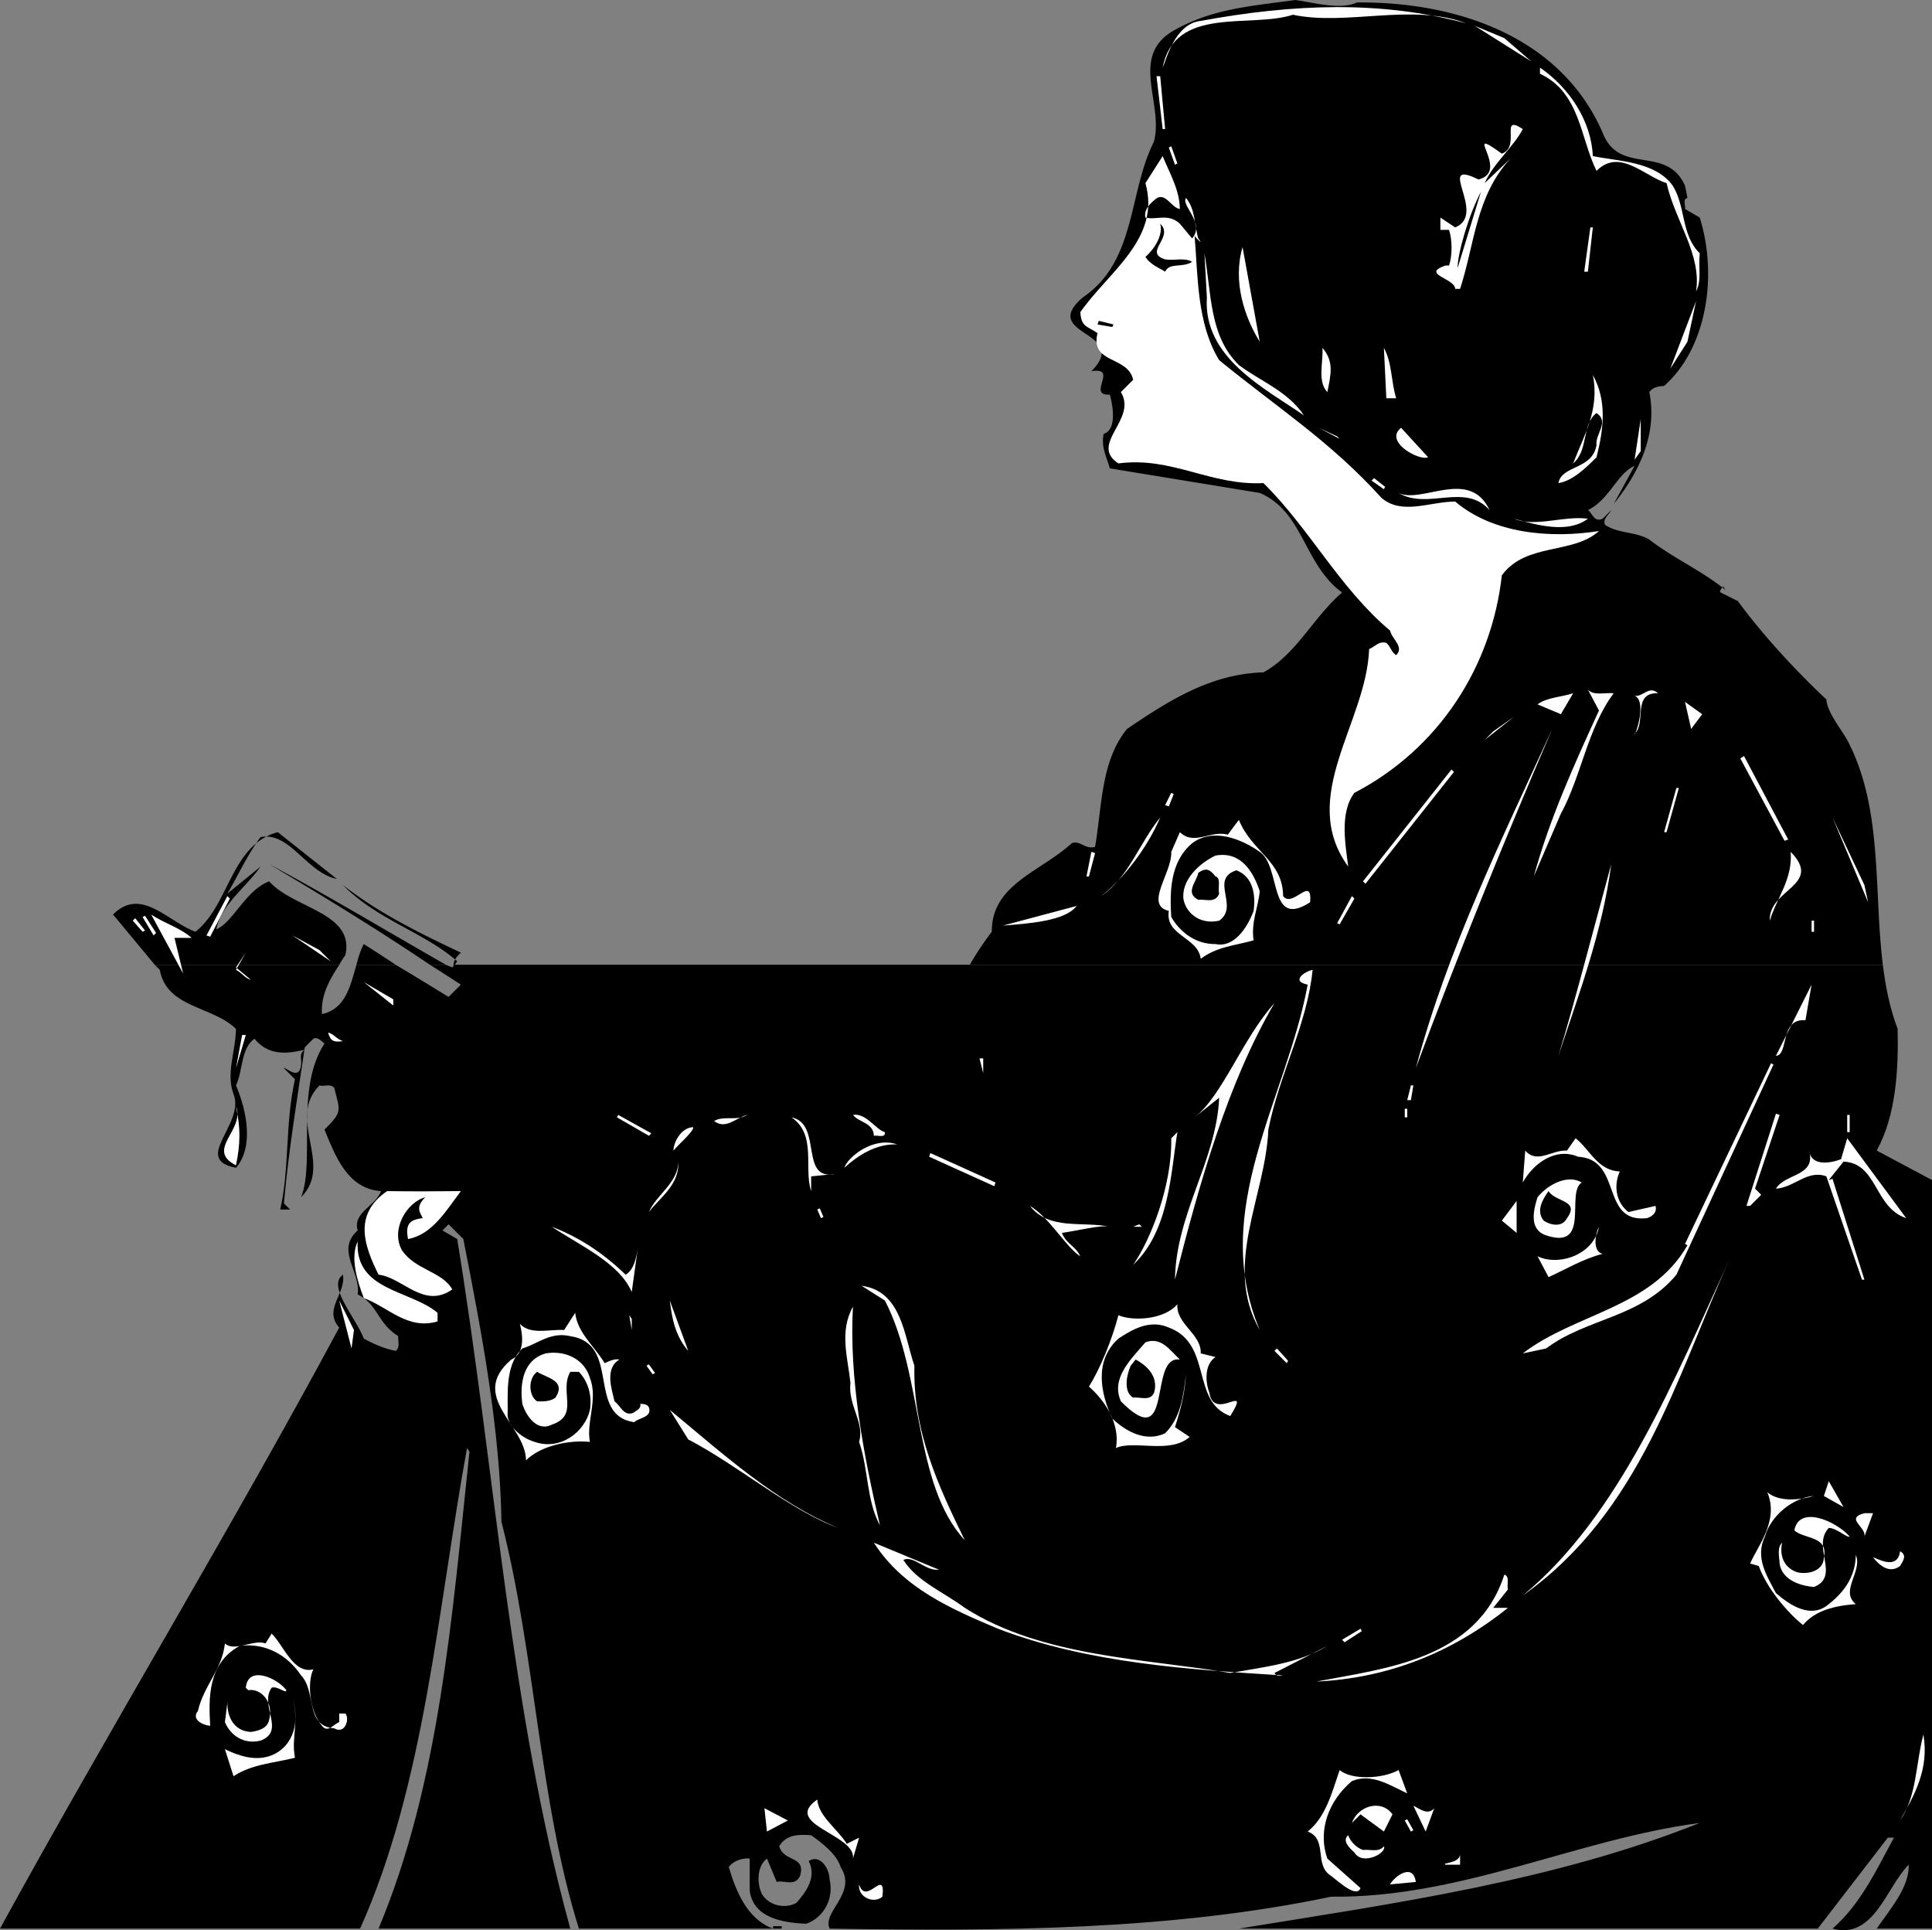
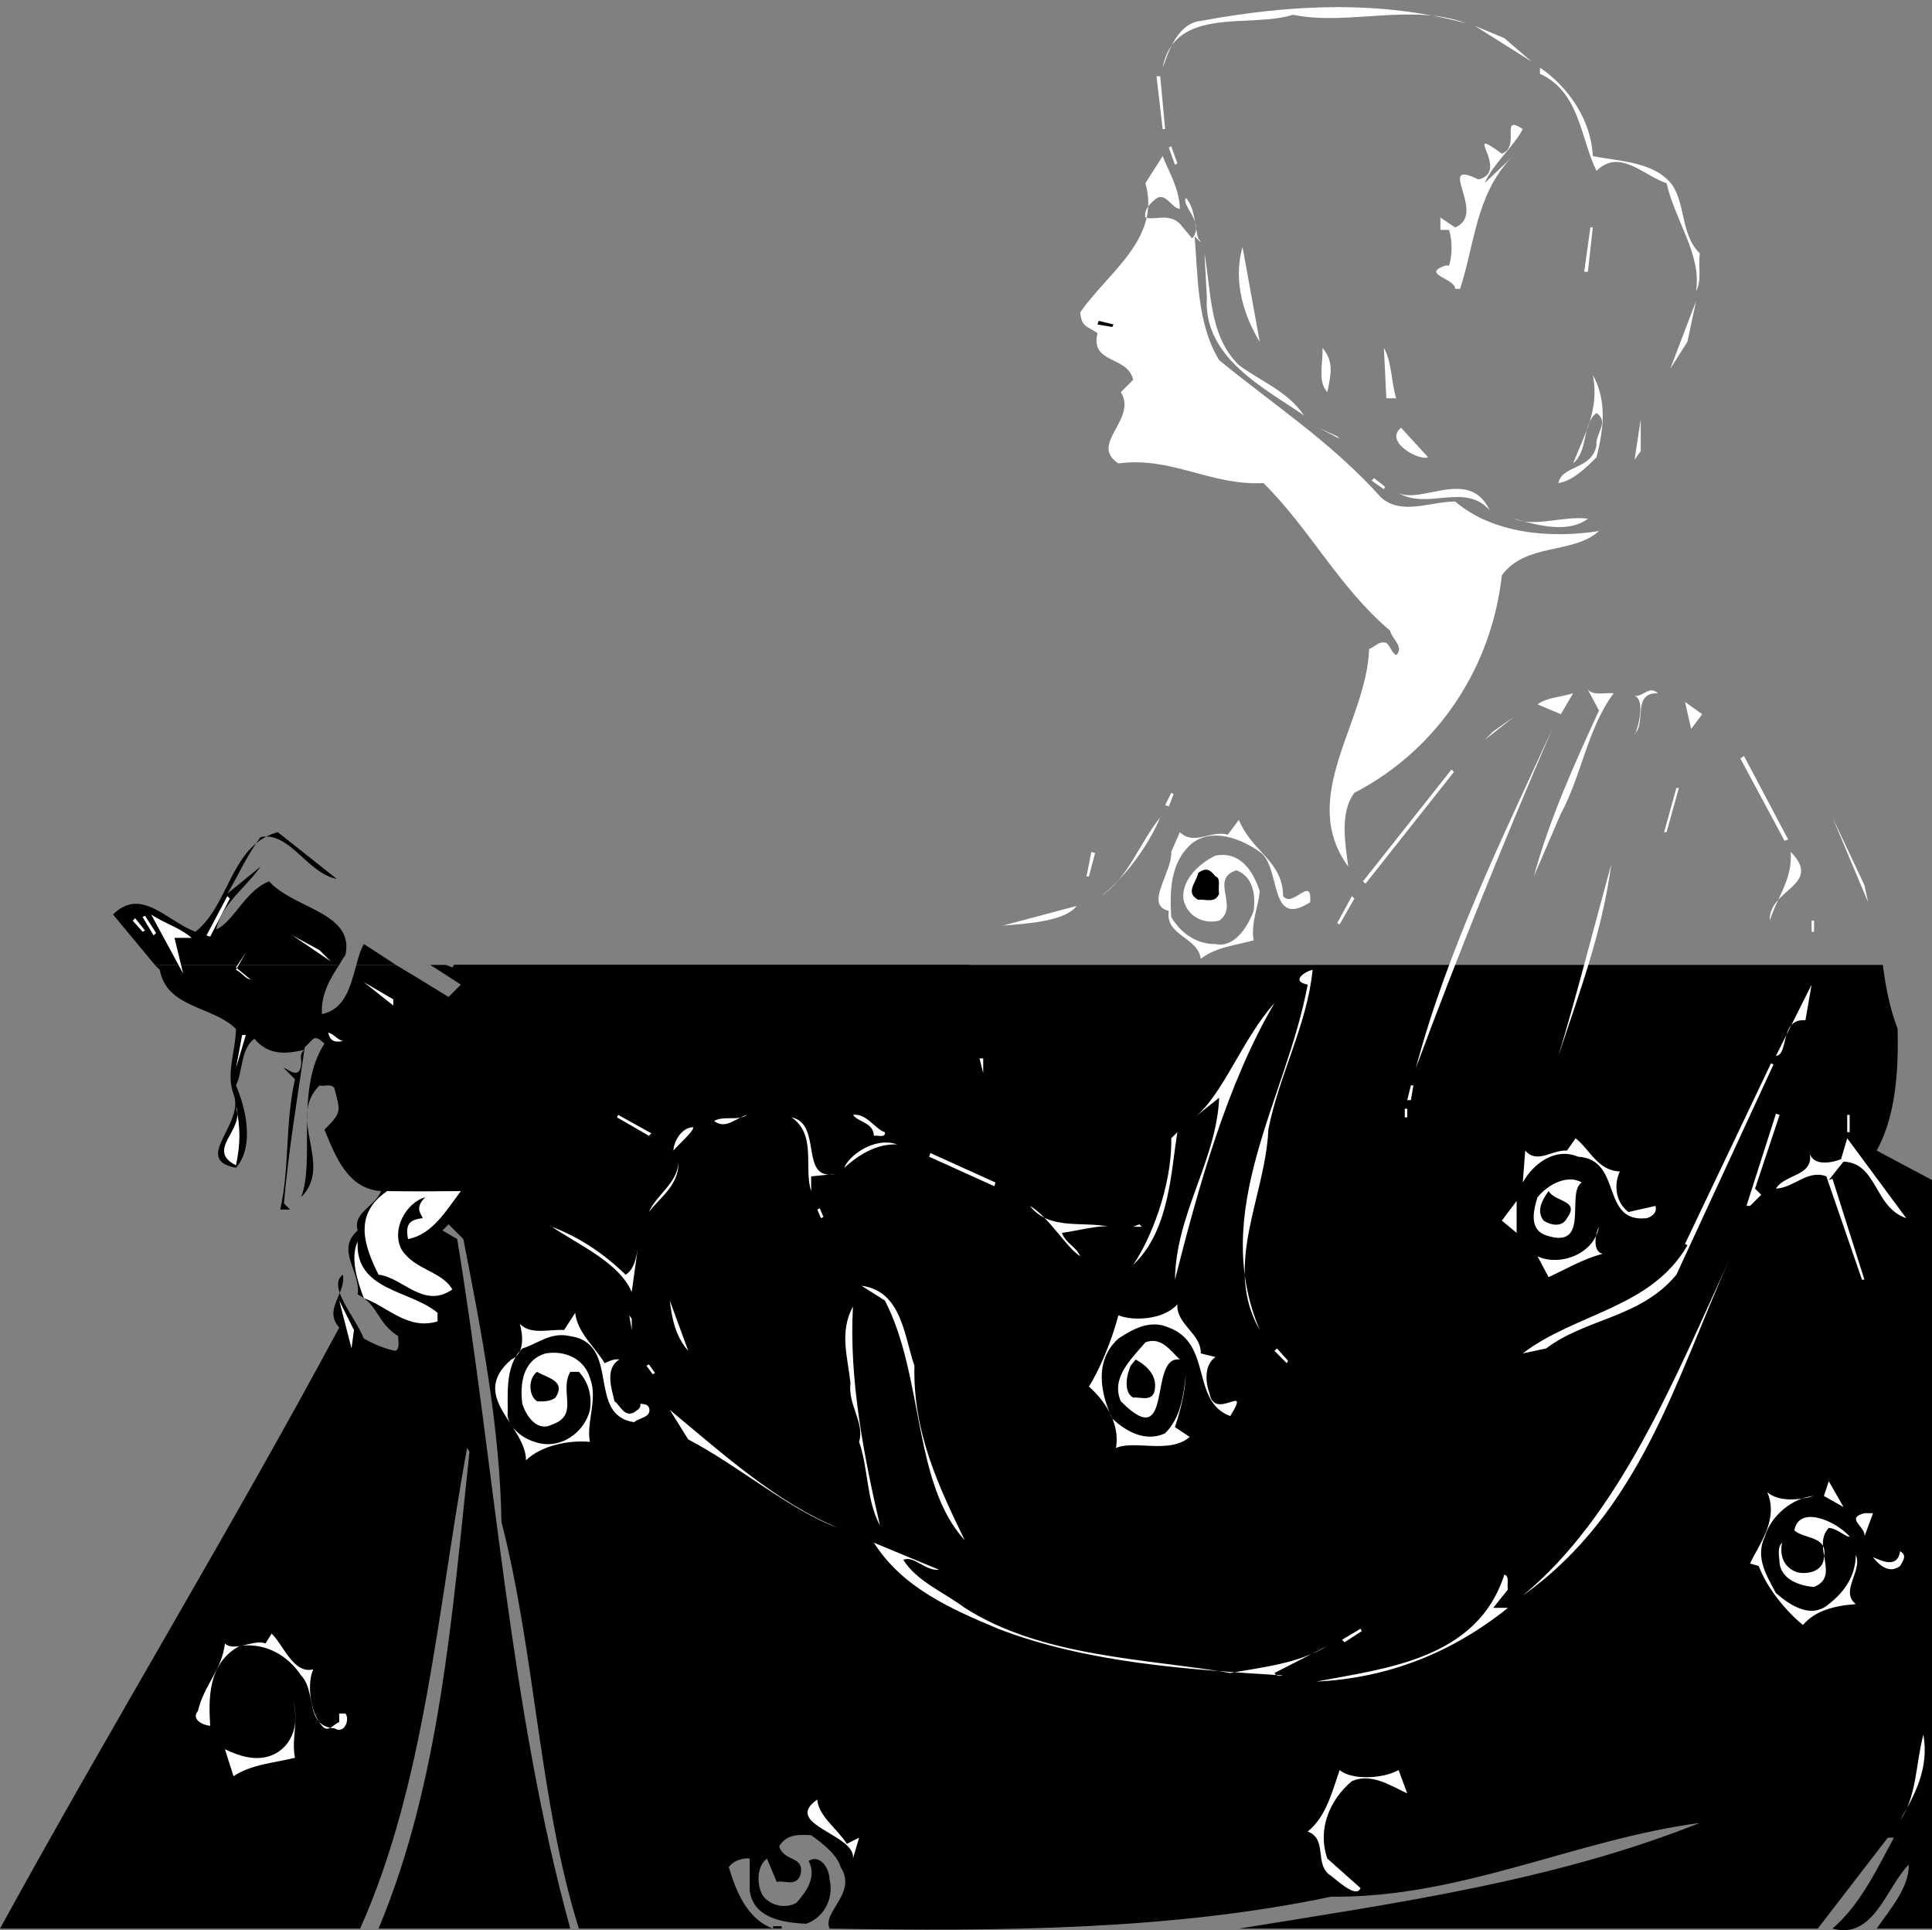
<svg xmlns="http://www.w3.org/2000/svg" width="157.199" height="157.027">
  <rect width="100%" height="100%" fill="#808080" stroke="none" />
  <path d="M153.2 78.5c.218 1.777.57 3.535 1.202 5.2.075 3.323-.125 7.027-1.703 9.902L157.2 96v60.898h-4.5c1.078-1.574 2.676-3.375 2.602-5.199-1.824 1.824-2.824 6.125-6.2 5.2 2.274-1.973 3.575-4.774 5-7.399h-.5l-5.699 7.398h-47.101c12.773-2.074 25.676-3.875 37.5-8.597-10.024 1.324-19.426 6.125-30 6-12.926 2.722-26.824 2.824-40.801 2.597-.625-1.375 2.277-2.875.902-5-.328-1.074-1.527-1.972-2.402-2.597-1.023-.074-2.023-.074-2.598.898.375 1.324 2.172.727 1.7 2.403-.426.921-1.325.324-1.903.5l-.797-1.903c-.828.625-.828 2.028-.402 2.903.574.921 1.875 1.222 2.8.699.774-.875 1.677-2.074 1-3.403.876-.574 1.677.528 1.7 1.5.375 1.625-.523 3.125-1.898 3.602-1.926-.074-4.325-.477-4.602-2.7v-2.6c-.426-.075-1.324.124-1.7.698.575 1.926 1.477 4.227 3.602 5v-.199h.7v.2h-16.5c-3.227-10.274-3.528-22.274-6.301-33.098-.125-7.676-1.625-15.477-3.102-23L36.5 99.6l-.5.5 1.2.7c3.077 18.722 4.277 38.222 9.202 56.097H30.801c4.976-11.875 5.976-25.375 7.398-38.796L38 117.8c-2.426 13.324-3.426 27.324-8.7 39.097H0C8.977 140.523 18.777 124.426 27.602 108c-1.325-1.477.574-2.773.3-4.3-1.328.925 1.075 3.527 1.7 5.198.773.426 1.675.829 2.597 1 .375-.273.176-.773.203-1.199-1.726-1.074-1.625-2.574-3.3-3.398.273-1.875-1.825-3.574 0-5.2-.426-1.476 1.472-1.976 1.898-3.203-2.723-.171-3.723-2.875-4.598-5 1.473-1.472 1.274-1.472.797-3.398-.324-.375-.824-.074-1.199-.2-2.723 2.723 1.176 6.427-1.5 9.098 1.176-2.972-.523-8.773 1.902-12.5-.226-.171-.527-.574-.902-.398l-.7.7c-.624 4.226-1.323 8.425-1.698 12.698l.5.5H22.8c.773-3.375.375-6.875 1.199-10.597l-.898-.903c.074-.171 1.273 1.125 1.398-.296.074-.375-.223-.875.3-1.204-1.425.329-2.925.528-4.1-.898-1.126.824-.923 2.625-1.5 3.8.874 2.024 1.476 5.024 0 6.7-3.626-.676.777-3.574-.2-6-.625-1.676.176-3.477.2-5.3-1.923-1.876-5.626-1.677-6.2-4.802l-.398-.398h15c-.829 1.23-1.508 2.523-1.403 4 1.926-.426 2.301-2.281 2.801-4h3.2c.023-.023 4.3 2.602 4.3 2.602l1-1c-.844-.54-1.664-1.09-2.5-1.602h1.3c.188.063.333.145.5.2l.2-.2h116.2" />
  <path d="M36.902 78.5c-.093 1.063 1.774 1.781.297 3.102-.523 1.921 1.778 1.921 2.703 2.898-1.328-.977-3.828-1.074-4.8.7-3.028 1.124-8.926-2.575-9.102 2.6l2.402 1.2-.8-.2c-.125 1.126.773 2.325 1.5 3.302l-1.2-1.403c-.726 1.125.375 1.926.7 2.903-.625.421-.625-2.875-1.903-1.5 1.676 7.625 10.778 3.222 16.102 5.097l3.3-6.3c-2.624-.876-3.726-3.774-5.5-5.7 1.774 1.528 3.075 4.324 5.301 5.301.575-.875 1.774-.875 2.598-.3 4.277-1.973 9.176-2.376 13.7-3.802 2.476.028 3.874 2.829 6 3.801-.524-1.574 1.476-2.472 2.6-3.597 3.075-1.375 4.876 2.625 8 1.199-1.624-.176-2.925-.977-2.698-2.903.73-2.168 1.671-4.41 2.8-6.398h-42m-24.3 0-3.403-4.102c2.278-2.273 4.375.528 6.703 1.403 2.774-2.176 2.875-7.074 6.7-8.102l4.8 3.801c-2.425-.477-3.828-3.875-6.203-3.398-1.125 1.523-1.824 3.125-2.699 4.597l2.7-2.199c-1.223 1.727-3.223 3.125-3.598 5.102 1.375-.579 2.375-3.176 4.3-3.903 1.973 2.227 6.973 2.528 6.2 6a6.51 6.51 0 0 0-.5.801h-15M29 78.5c.152-.605.324-1.176.602-1.7 0 0 2.62 1.677 2.597 1.7H29" />
-   <path d="M35 78.5c-4.293-2.898-8.676-5.574-13.098-8.2 4.246 2.259 9.559 5.434 14.399 8.2H35m2 0 .2-.3c-2.723-2.376-6.524-3.376-9.298-6.2 2.973 2.324 6.274 3.926 9.598 5.5-.422.383-.582.695-.598 1H37m41.902 0a24.537 24.537 0 0 1 1.797-2.7c-.023-3.874 3.977-4.874 6.5-7.198.676-.278 1.078.523 1.903.296.574-3.375.472-6.972 2.597-9.597 3.375-2.278 6.778-4.477 11.102-4.602 2.676-1.472 3.976-4.375 6.398-6.5-3.125-2.273-3.125-6.574-6.699-8.097l-12.2-2c-.226-.875-.726-1.676-.5-2.801 1.177-.375.677-2.574.5-3.2-1.925.126.774-2.277-1.5-1.902 3.274-3.273-4.323-2.875-.698-6 4.375-2.972 3.675-8.472 5.8-12.699.774-3.074-1.925-6.773 1.399-8.898C98.477.727 101.574.523 105.402 0c1.575.227 3.672.824 5 .2 8.375-.075 16.672 2.925 20 10.6 1.375 3.524 5.172.927 6.7 4.302l.199 1c-.426.125-.125.625-.2.898l1.2.7c1.476 4.726.574 10.624-2.899 13.698-.527.028-.925.125-1.203.5.676 3.426-.824 6.528-2.898 9.102L133 37.898c-1.426.625-2.023 2.727-3.8 3.602.374.227.476 1.023 1.202.7l.7-.7c-.227.426-.727.727-.5 1.2 1.074.726 2.472.527 3.597 1.198 1.977 1.528 4.278 2.528 6.203 4.102l-.203-.3c-.125.226-.324.323-.199.5l1.402.698c2.075 2.829 4.774 5.727 7.2 8 .074 1.028 1.074 2.227 1.699 3.301 2.918 5.528 2.14 12.11 2.898 18.301H78.902" />
  <path fill="#fff" d="M119.3 1.898c-4.425-1.671-9.726.227-14.1-.699-3.423 1.125-9.626-.773-10.598 4.301.273-.574.972-3.574 3.097-3.8 7.477-1.376 14.578-1.677 21.602.198M124.602 5 120 2.102l2.402 1zm5 7.7c2.074.425 5.074.425 6.5 2.402 1.074 1.722.675 4.023 2.199 5.5-.125 1.125.176 2.222-.301 3.097.477-2.972-1.723-5.773-2.398-8.8-1.825-.575-3.825-2.876-5.7-1-1.328-2.672-1.328-6.376-4.601-7.899v-.5c2.375 1.625 4.176 4.324 4.3 7.2M94.102 6.2h.3l.399 4.3h-.2l-.5-4.3m29.801 4.3c-.726 1.426-2.425 2.824-3.101 4.398l2.101-2c-2.828 3.028-2.925 7.028-4.101 10.602h-.399c-.027-.875-2.828-1.176-.8-1.898h.3c.274-.778.274-2.079 0-2.903h-.703v-1l1.203.801c2.672-1.074-1.726-5.676 1.899-3.898 2.676-.676-1.524-4.579 1.898-2.102 1.578-.574-.222-3.273 1.703-2m-28.8 1.5.199-.102.5 1.403-.2.097-.5-1.398M96 17c-.723-.074-1.223-1.574-2.098-.7-.527.427-.828.927-.703 1.4.875.226 1.875-.376 2.801.5l1 1.198c1.074-1.273-.926-2.671-.5-3.296.777.921.676 2.222 1 3.296.477.625-.125.028-.3-.199.277 3.227.175 7.125 2 10.102 4.675 3.824 9.077 6.625 13.202 11.199 1.672 1.426 3.875.324 6 .3 3.075 2.626 7.774 3.024 11.7 2.4-2.125 1.925-5.926.925-7.903 3.6-.824 7.427-5.125 14.126-12 17.7-1.222 1.625-.722 4.227-.5 6-4.125-5.676 1.477-11.676 1.703-17.7.473-.175.774-.675 1.399-.5.375.325.375.723.8 1 .676-.675-.324-1.277-.5-2-4.124-3.476-6.527-8.277-10.3-12-4.324.223-7.426-2.175-11.801-1.6-2.426-1.575 1.574-3.575.2-5.802l1-1c-.423-1.972-3.524-1.273-2.9-3.796-.823-.579-1.323-.477-1.398-1.704 2.274-3.273 6.575-5.972 5.297-10.5l1.403-2.199C95.176 14.125 95.977 15.426 96 17" />
-   <path d="M118.602 21.8c-.028-1.073.875-4.277 1.898-6.198l-1.898 6.199M94.8 21.102c.774.125 1.575-.176 2.2.199-.824.523-1.824.023-2.2.8-.425-.277-1.226-.578-1.6-1.203.675-.574 1.476-1.773 1.202-2.699 1.172 1.125-1.425 2.324.399 2.903" />
  <path fill="#fff" d="M129.402 18.5h.2l-.403 3.602h-.297l.5-3.602M102.5 27.8c-1.223-1.976-2.223-4.874-1.398-7.698L102.5 27.8m-1.7 1.9c1.774 1.323 3.977 2.124 5.302 4.1-3.125-2.175-8.227-4.675-7.903-9.6L98 20.601c.574 3.222.375 6.722 2.8 9.097m35.102.302L138 24.5l-.7 3.3zm0 0" />
  <path d="m89.3 26.398.102-.296 1.2.296-.102.204-1.2-.204" />
  <path fill="#fff" d="M108 31.898c-.824-.875-.324-2.375-.398-3.597.972 1.125.675 2.222.398 3.597m5.602.5h-.801l-.2-4.097c.676 1.222.575 2.722 1 4.097m16.301 4.802c-.828.823-1.925 1.925-3.101 2.1.273-1.476 2.773-1.073 3.101-3.1-.125-.876 1.075-1.876 0-2.598-1.226.921-.625 3.023-1.902 4.097.875-2.273 2.176-4.375 1.602-7.199 1.175 2.125.875 4.426.3 6.7m3.098.198.5-3.296v2.597zM109 35.7l-1.7-.9 1.5.7zm7.2 1.5c-.723.323-3.626-1.274-2.2-2.4l2.2 2.4m-4.598 1.902.199-.204.898.704-.097.199-1-.7M121.2 41.5c-2.024-2.273-5.024.023-7.4-1.398 1.876.921 5.774-2.079 7.4 1.398m8 .7c-1.626 1.226-4.126.527-6 0 1.675.726 4.077-.274 6 0m2.1 14.198c-2.124 2.829-2.624 6.727-4.3 9.801l-2.2 5.102c1.274-4.676 3.274-9.074 5.302-13.5l-.903-1.7c.477.524 1.375.223 2.102.297m3.601 0c-2.125-.074-.925 2.426-1.902 3.301-.023.426 1.074-2.676 0-3.097.676.125 1.176-.875 1.902-.204M127 58.102l-1.898-.801c.773-.574 1.875-.574 2.898-.903l-1 1.704m10.602 1.198-.5-2.198 1.398 1zm-16.802.9 2.4-1.9-1.7 1.2Zm-5.6 26.698c2.577-9.671 6.976-18.574 11.1-27.597-3.925 9.125-7.624 18.222-11.1 27.597M141.602 61.7l.3-.2 3.598 6.8-.3.098-3.598-6.699m-23.5.903.199.199-7.2 9.097-.199-.199 7.2-9.097m18.3 1.5h.2l-1 3.597h-.2l1-3.597M95.3 64.5l.2.102-.398 1-.301-.102.5-1m-5.699 8.398c2.273-1.574 3.074-4.273 4.8-6.398-1.027 2.426-2.925 4.926-4.8 6.398m62.398.5-2.898-6.898 2.597 5.5Zm-47.598-.5c.774 1.028 2.375-1.773 2.2.5-3.426 2.227-2.325-2.875-4.102-4.097-1.523-1.074-3.824-1.977-5.5-.7-1.824 1.524-1.824 4.024-1.7 6 .774 1.325 2.075 2.223 3.602 2.2 1.473.324 2.575-1.278 3.098-2.7.176-1.277-.023-2.777-1.398-3.3-2.227.722.273 2.926-1.403 4.097-1.422.329-2.625-.472-2.898-1.699-.227-1.574 1.273-2.972 2.601-3.597 2.075-.375 3.075 1.324 3.598 2.898-.125 1.324-.723 2.523-.5 4-1.523.426-3.023.523-4.3 1.5-.223-1.773-2.923-1.875-2.598-3.898-2.028-.477.273-3.079.199-4.801L96 67.699c1.176 1.125 2.477-.176 3.902.2l.899-1.2c1.074 2.625 3.574 3.324 3.601 6.2M88.8 69.3l.302.098-.5 1.903h-.2l.399-2M144 74.898c.574-1.875 1.875-3.375 1.7-5.597 2.675 2.722-1.825 3.023-1.7 5.597m-17.2 11c1.274-4.171 2.876-10.375 4.302-15.597-.727 5.523-2.625 10.523-4.301 15.597" />
  <path d="M99.2 72.7c-.325.823-1.126.425-1.7.5-1.125-.575-.125-1.473 0-2.2.574-.375.875-.375 1.402.3.473.126.172.927.297 1.4" />
  <path fill="#fff" d="m18.5 72.898.2.204-1.598 3.097-.301-.097 1.699-3.204m91.5 0 .2.204-1.2 2.097-.2-.097 1.2-2.204M81.602 75.3l6-1.6c-.926 1.226-3.825 1.425-6 1.6m-66 1h-1.403l.703 2.9-2.601-4.802c1.074.727 2.273 1.028 3.3 1.903m-3.999-1.699.199-.102.898 1.398-.199.204-.898-1.5m-.802.296.2-.199.8 1-.198.102-.801-.903m136.601 0h.2v.903h-.2v-.903M26.902 78.2l-3.101-2.098L26 77.3Zm-6.5 1.5c-.425-.075-.726-.575-1.203-.802L20 77.5l-.8 1.2 1.202 1m86.398-.802c-.425 4.426-2.726 8.528-3.6 13-.223 5.426-3.723 11.028-.7 16.301-4.125-9.773 2.176-18.773 3.902-28.097-1.425-.278-.226-1.079.399-1.204M32 81.8l-2.398-1.902L32 81.301ZM146.902 83c-2.125-.176-1.328 2.824-2.402 2.898l2.902-5.796-.5 2.898m-51.3 21.102c.074-5.375 3.375-9.676 3.597-14.801l-2 1.597c2.278-1.773 3.875-6.375 6.5-9.296-3.824 6.523-6.125 14.722-8.097 22.5M27.902 84.7c-.828.124-1.027-.075-1.203-.7.477.125.676.523 1.203.7M19.2 86.898l.5-2.699h.3ZM80 87.3l-.3-1.198h.3Zm56.402 16.4c-2.925 3.527-7.328 3.527-10.601 6l-1.899.402c4.274-3.278 10.473-3.676 13.399-8.801l-.2-.102 7-14.699.2.102-7.899 17.097M114.8 88.3h.2l-.2 1.2h-.3l.3-1.2m-95.6 6.5c-2.524-1.277.777-2.874 0-4.8.374 1.727.374 3.023 0 4.8m95.1-4.6h.2v.698h-.2V90.2m-53.5.5c-.925.226-1.726 1.226-2.698.5.773-.473 1.875.027 2.699-.5M72 92.102c.074.523-.625.222-.898.296-.028-1.074-1.227-1.074-1.7-1.699 1.075-.176 1.875 1.227 2.598 1.403m71.3 5.098-.898.902h-.3l2.398-7.5.3.097-2 6 .5.5m7-6.499h.2v1.402h-.2v-1.403m-100.1.199.1-.199 2.7 1.5-.2.2-2.6-1.5M68 95.5l-2 .2v1.198c-.625-1.875.477-4.574-1.598-6 2.575.528.575 5.227 3.598 4.602m-13.2-1.898c-.023-.579.575-1.875 1.602-1.903.075.324-1.226 1.426-1.601 1.903m37.399 9.296c1.374-1.972 3.175-6.375 3.1-10.296l.5-.5c-.523 3.125-.624 8.023-3.6 10.796" />
  <path fill="#fff" d="M131.8 95.3c-.523 1.126-.323 2.524.7 3.302l2.2-.5c.175.625-.423.921-.7 1-3.824.421-1.926-4.778-5.598-5-1.828-.778-3.625.523-4.5 2.097l.2-2.597c.972 1.125 2.175-.079 3.398 0l.7-1c1.175.921 1.777 2.625 3.6 2.699m23.302 3.801c-2.625-.875-2.325-4.477-5.102-4.602l-1.2 1.5.302-.102 2.597 8.204h-.199l-2.898-8.403c-1.528-.574-2.625.926-4.102 1 .777-1.273 3.277-.972 2.7-3.097.175 1.324 1.777 1.023 2.6.699l.5-1.7 4.802 6.5M73 93.102c-1.723-.079-3.223.921-4.3 1.898.277-.875 2.374-2.574 4.3-1.898m2.602 1 .097-.301L81 96.199l-.098.301-5.3-2.398m-22.802 4.5c.575-1.375 2.376-2.375 2.4-4.102.077 1.926-1.524 2.926-2.4 4.102" />
  <path fill="#fff" d="M128.7 96.2c-1.325.823.777 5.527-2.9 4.3-1.425-.477-1.023-2.074-.698-3.102.875-1.074 2.472-1.875 3.597-1.199m-91.199.699c-1.223 1.625-2.324 3.528-4.3 3.903-.223-1.176.077-1.574 1.202-1.7-.226-.476-.625-.874.2-1.703-1.528.426-2.825 2.625-1.903 4.301 1.078 1.625 3.278 1.727 4.102 3.2-2.324 1.624-4.024-.973-6-1.2-1.125-2.273-2.125-4.875.699-6.8 1.977.027 3.676.027 6 0" />
  <path d="M127.5 99.102c-.426.824-1.426.523-1.898.199-.625-.778-.125-1.676.398-2.403.574.926 2.574.727 1.5 2.204" />
  <path fill="#fff" d="m122.2 99.3 1.202-1.6v2.6zm-31.9.5c-.726-.175-2.624.325-3.898.5.375.927 1.075 1.024 1.5 1.9-1.125-.677-2.527-3.177-4.101-4.098 1.574 2.023 4.273 1.222 6.5 1.699M66.5 98.398l.2-.097.3.699-.2.102-.3-.704M92.2 99.8l.5-.198.202.199zm-41.298 3.9c.672-.376.875-1.376 1-2.2l-.5 3.602c-1.027-2.375-4.226-3.778-6.5-5.301 2.172.824 4.172 2.125 6 3.898m79.5-1.699c-1.625.426-2.925 1.227-4.402 1.898l-.898-1.699c1.675.824 4.574-.074 5-2.398-.325.625-.528 2.023.3 2.199m-94.8 4.8v.7c-2.426.727-4.028-1.176-6-1.898-.528-1.375-1.125-3.278-.5-4.602-.227 4.023 4.273 3.926 6.5 5.8m88.3 23c7.875-6.476 12.375-17.675 16.797-27.3-4.324 9.625-7.222 20.523-16.797 27.3m-49.5-18.698c-.125 5.421 1.973 9.824 4.098 14.199-4.223-4.574-3.324-13.375-6.5-19.5l-1.898-1.2c3.273.422 3.472 4.126 4.3 6.5m-45.8-1.401-1-3.9 1.199 2.4zm27.398.198c-1.023-1.171-1.324-2.574-1.5-4.097l1.5 4.097m41.7.204 1.202.296c-.925.625-.828 2.028-.5 2.903.375 2.426 3.473-.977 1.7 1.898-3.227-1.176-1.426-5.875-5-7.199-1.528-.676-2.926.125-4.102.898-2.023 1.829-1.426 4.528-.5 6.5 1.176 1.125 2.777 1.926 4.3 1.204 1.274-1.278 1.477-2.977 1.7-4.801-.125 1.722-.426 2.824-.898 4.3l1.199.797c-1.625 1.426-4.524.227-6 .903.375-2.074-1.024-3.977-2.2-5 .876-1.375 1.876-3.778 2.399-5.801 1.277.523 3.777.324 4.8-.898-.124 1.625 1.977 2.421 1.9 4m-26.098 14c-1.125-2.079-.926-4.579-1.7-6.801.473-1.574-.925-2.977-.703-4.801-.222-2.074-.922-4.176.203-6.2-.328 5.825.875 12.126 2.2 17.802M49.2 110.898c.374-.171.777-.375 1.202-.296-1.226.722-.625 2.421-.402 3.398.477.324.777 1.324 1.602.898.175-.171.574-.273.5-.699.273.028.574.028.699.301.273.824-.824.824-1.2 1.2-3.925-.575-1.027-6.376-5.199-7-1.625-.376-2.625.624-3.902 1-1.523 1.425-1.125 4.124-1.2 5.5.177 1.027 1.274 1.823 2.2 2.1 2.074.723 4.074-.777 4.5-2.6.176-1.177-.125-2.274-.898-3.098h-.7c-.925 1.625.774 3.523-1.5 4.296-1.226.625-2.125-.773-2.402-1.699-.223-1.676.074-3.574 1.902-4.097 1.672-.278 3.172.523 3.598 2 .676 1.722-.324 3.625 0 5.199-1.723-.176-4.023.324-5.2 1.5-.023-2.875-4.726-5.176-1.198-8.2 1.074-.476.972-1.874.699-2.902.875.926 2.375.426 3.601.5l.899-1.398c.176 1.625 1.574 2.722 2.398 4.097m2.203-2.698L51.2 107l.203.3zm0 0" />
  <path fill="#fff" d="M96 110.602c-2.625-.375-.426 7.824-4.8 3.398-.825-1.875.777-3.375 2-4.8 1.277-.473 1.976.624 2.8 1.402m7.7-.704.202-.199.899 1-.102.2-1-1" />
  <path d="M93.902 113.3c-.328.723-1.125.325-1.703.4-.824-.473-.523-1.876-.199-2.598l.402-.5c.973.523 1.875 1.421 1.5 2.699" />
  <path fill="#fff" d="M52.602 111.102 52.8 111l.5.7-.2.1-.5-.698" />
  <path d="M45.2 113.7c-.423.323-1.024.323-1.5.3-.723-.477-.723-1.875 0-2.398.874.523 2.374.722 1.5 2.097" />
  <path fill="#fff" d="M68.2 124.3c-3.825-1.374-8.126-5.073-12.2-7.198l-1.5-2.403c4.375 3.625 8.676 7.528 13.7 9.602m80.202-2.601.399-1.2 1.199 2.102Zm-.8 0c-1.727.124-3.528 1.624-4 3.3-.825 1.727.175 3.227.898 4.602 1.176 1.023 2.875 2.125 4.3.898 1.376-1.074 2.177-2.375 2.2-4 .574 1.324-1.324 2.926 0 4-1.723.125-3.324.523-4.3 1.7-1.325-1.075-2.923-2.973-3.598-4.802l-.7-.199c.575-1.375 2.375-3.472 1.399-5.8.976.828 2.676.624 3.8.3M151.7 125c.175-.773-1.626-1.477 0-1.898h.702L151.7 125" />
  <path fill="#fff" d="M150.5 125c-.223.125-1.023-.676-1.7-.7-1.425 1.524.977 3.927-1.198 4.802-1.125-.079-2.625-.579-2.801-1.903-.024-.574-.227-1.273.199-1.699-.223 1.125.176 2.023 1.2 2.398.874.227 2.175-.074 2.202-1.199.375-1.773-1.625-1.472-2.402-2.199.375-2.074 3.375-.773 4.5.5m-74.098 2.7c-1.125.124-2.027-1.177-2.902-.802 1.074 1.727 3.277 2.625 5 3.903 6.277 4.023 14.777 4.125 21.602 5.3 2.675-.476 5.574-.777 7.898-2.203l-4.3 2.204c.175.324.476.222.702.199-7.625-.477-15.828-.977-23.203-3.801-3.722-1.574-7.722-3.273-10.097-7l5.3 2.2m78.2-.302c-.825.625-1.625.028-2.2-.699.274.028 1.973 1.125 2.2-.5.574.324.273.727 0 1.2M122.7 129.3l-1.2 1.5h1.2c-4.524 3.626-9.723 5.723-15.598 6 5.574-1.073 13.074-1.777 15.3-8.698.473.125.172.824.297 1.199M110.7 132.5l.1.2-1.398.902-.203-.204 1.5-.898M25.5 135.8c-.523 1.024-.324 3.427.7 4.598.476.625.976-.171 1.402-.296v-.704h.5c.375.426-.028 1.727-.903 1.204-2.422-.176-1.422-2.977-2.699-4.301-1.125-1.676-2.926-2.676-5-2.403-2.625 1.426-2.523 4.329-2.398 6.5-.727-.074-1.528-.574-1-1.199.472-2.074 1.972-3.375 2.199-5.5.773.727 2.375-.375 3.3 0l.5-.8c.973.925 1.774 3.328 3.399 2.902" />
-   <path fill="#fff" d="M23.3 137.5c-.023.324-.726-.375-1.198-.2-1.028 1.427 1.175 3.524-.903 4.302-1.324.324-2.422-.375-2.898-1.5l.199-1.602c-.023 1.227.574 2.324 1.902 2.398.575-.074 1.375-.273 1.5-1 .375-1.375-.625-2.574-1.703-2.398l-.199-.2c.176-1.874 2.574-.777 3.3.2" />
  <path fill="#fff" d="M24 143c-1.723.426-3.523.523-5 1.5l-.7-2.2c1.075.524 2.477 1.024 3.802.5 1.875-.777 2.273-2.874 1.699-4.6.574 1.823-.125 3.124.199 4.8m130.602 5.102c1.375-1.977 1.273-4.676 1.898-7 .477 2.824-.723 4.921-1.898 7M113.8 144l.7 1.898c-1.426-.671-2.926-1.671-4.5-1-1.824 1.528-2.824 3.926-2 6.301l2.7 2.403c-.325.824-1.723-.477-2.4-1-1.425-.875-.226-2.977-1.898-3.602 1.473-1.176 1.973-3.176 2.598-5 .977.824 3.477.727 4.8 0m-44.898 6 1-.5-.5 1.7c.274-1.973-5.828-2.774-2.902-4.802.074 1.329 1.676 2.426 2.402 3.602" />
-   <path fill="#fff" d="m113.3 147.602-.698 1.398-1.903-1.398-.699.699c.477-1.375 2.375-1.977 3.3-.7m3.4-.499L116 149l-1-2.102c.477.227 1.176.829 1.7.204M62.402 149l-.203-1.898 1.903 1zm51.898-.898.2-.102.5.898-.2.102-.5-.898m-3.398 2.398c.575-.074 1.274.227 1.7-.3.273.527-1.727 1.624-2.403.5-.422-.376-1.023-.973-.5-1.4.176.524.676 1.024 1.203 1.2m7.898 1.2h-1.198c-.325-.177 1.074-.075 1.199-.802v.801m-3.601 1.403-2.098.199c.375-.676 1.875-1.778 2.097-.2M71.8 154.3c-.726.626-2.023.024-1.898-1 .575 1.825 2.172-1.476 1.899 1" />
</svg>